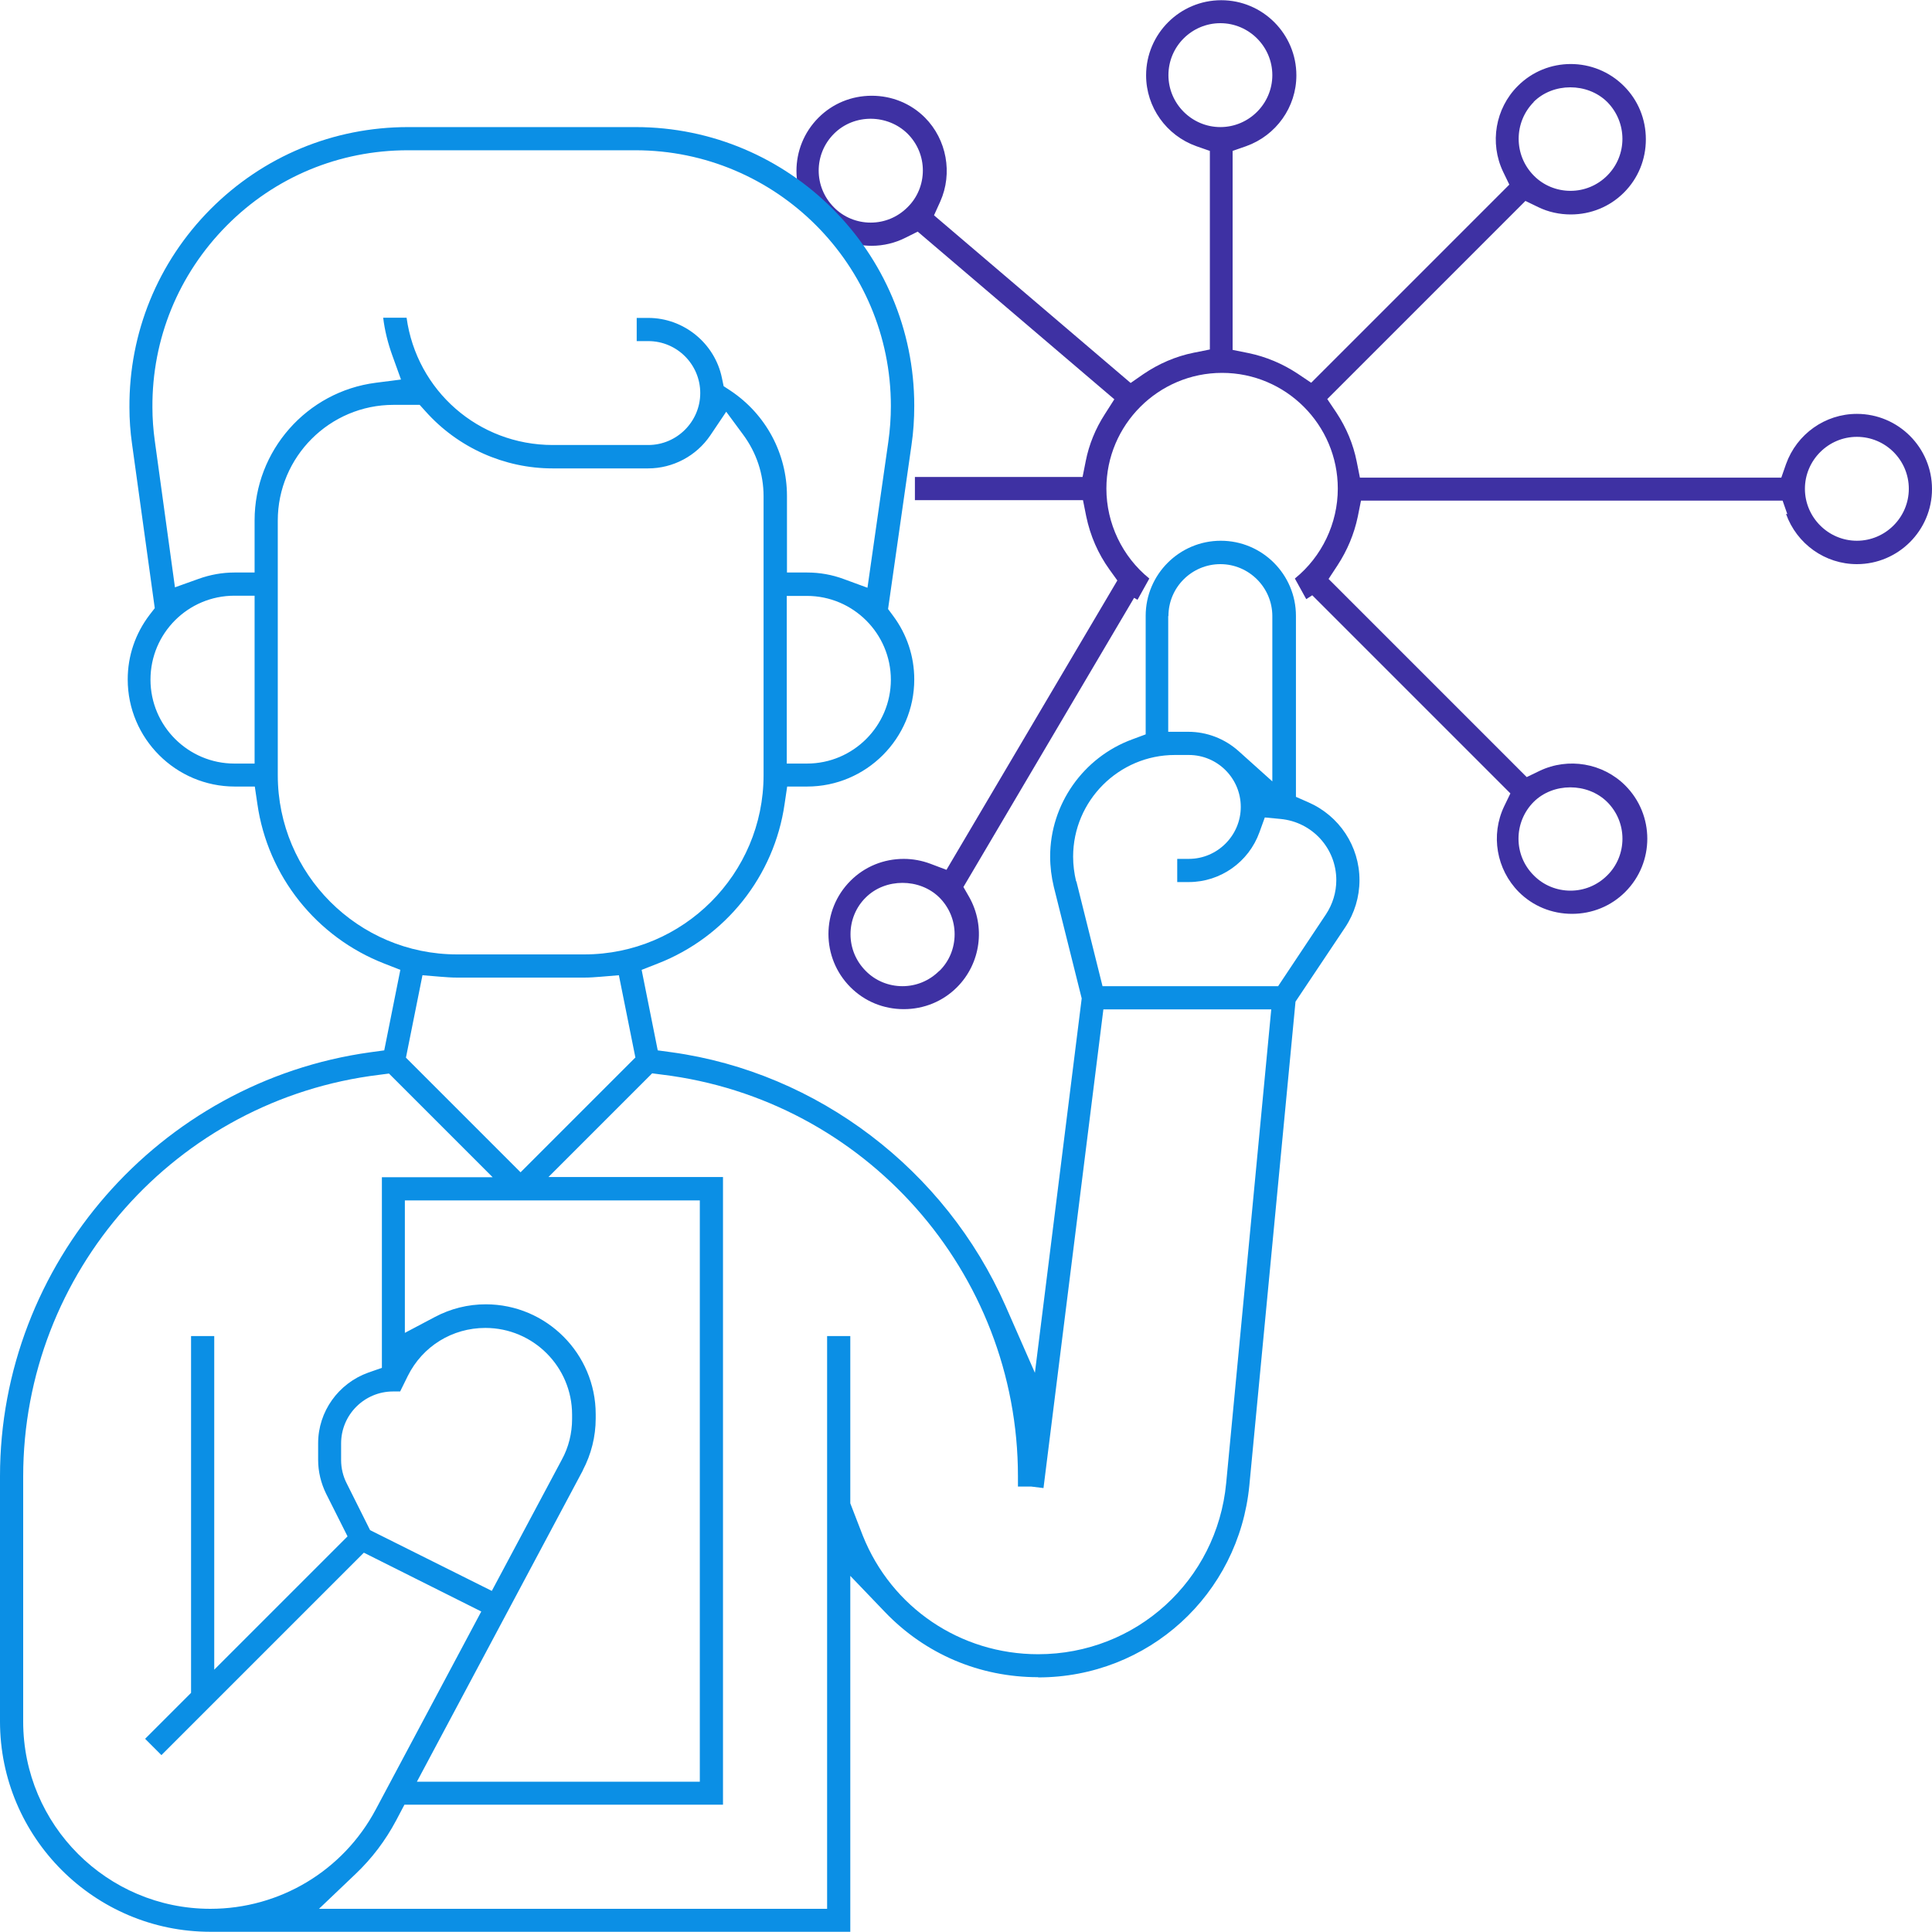
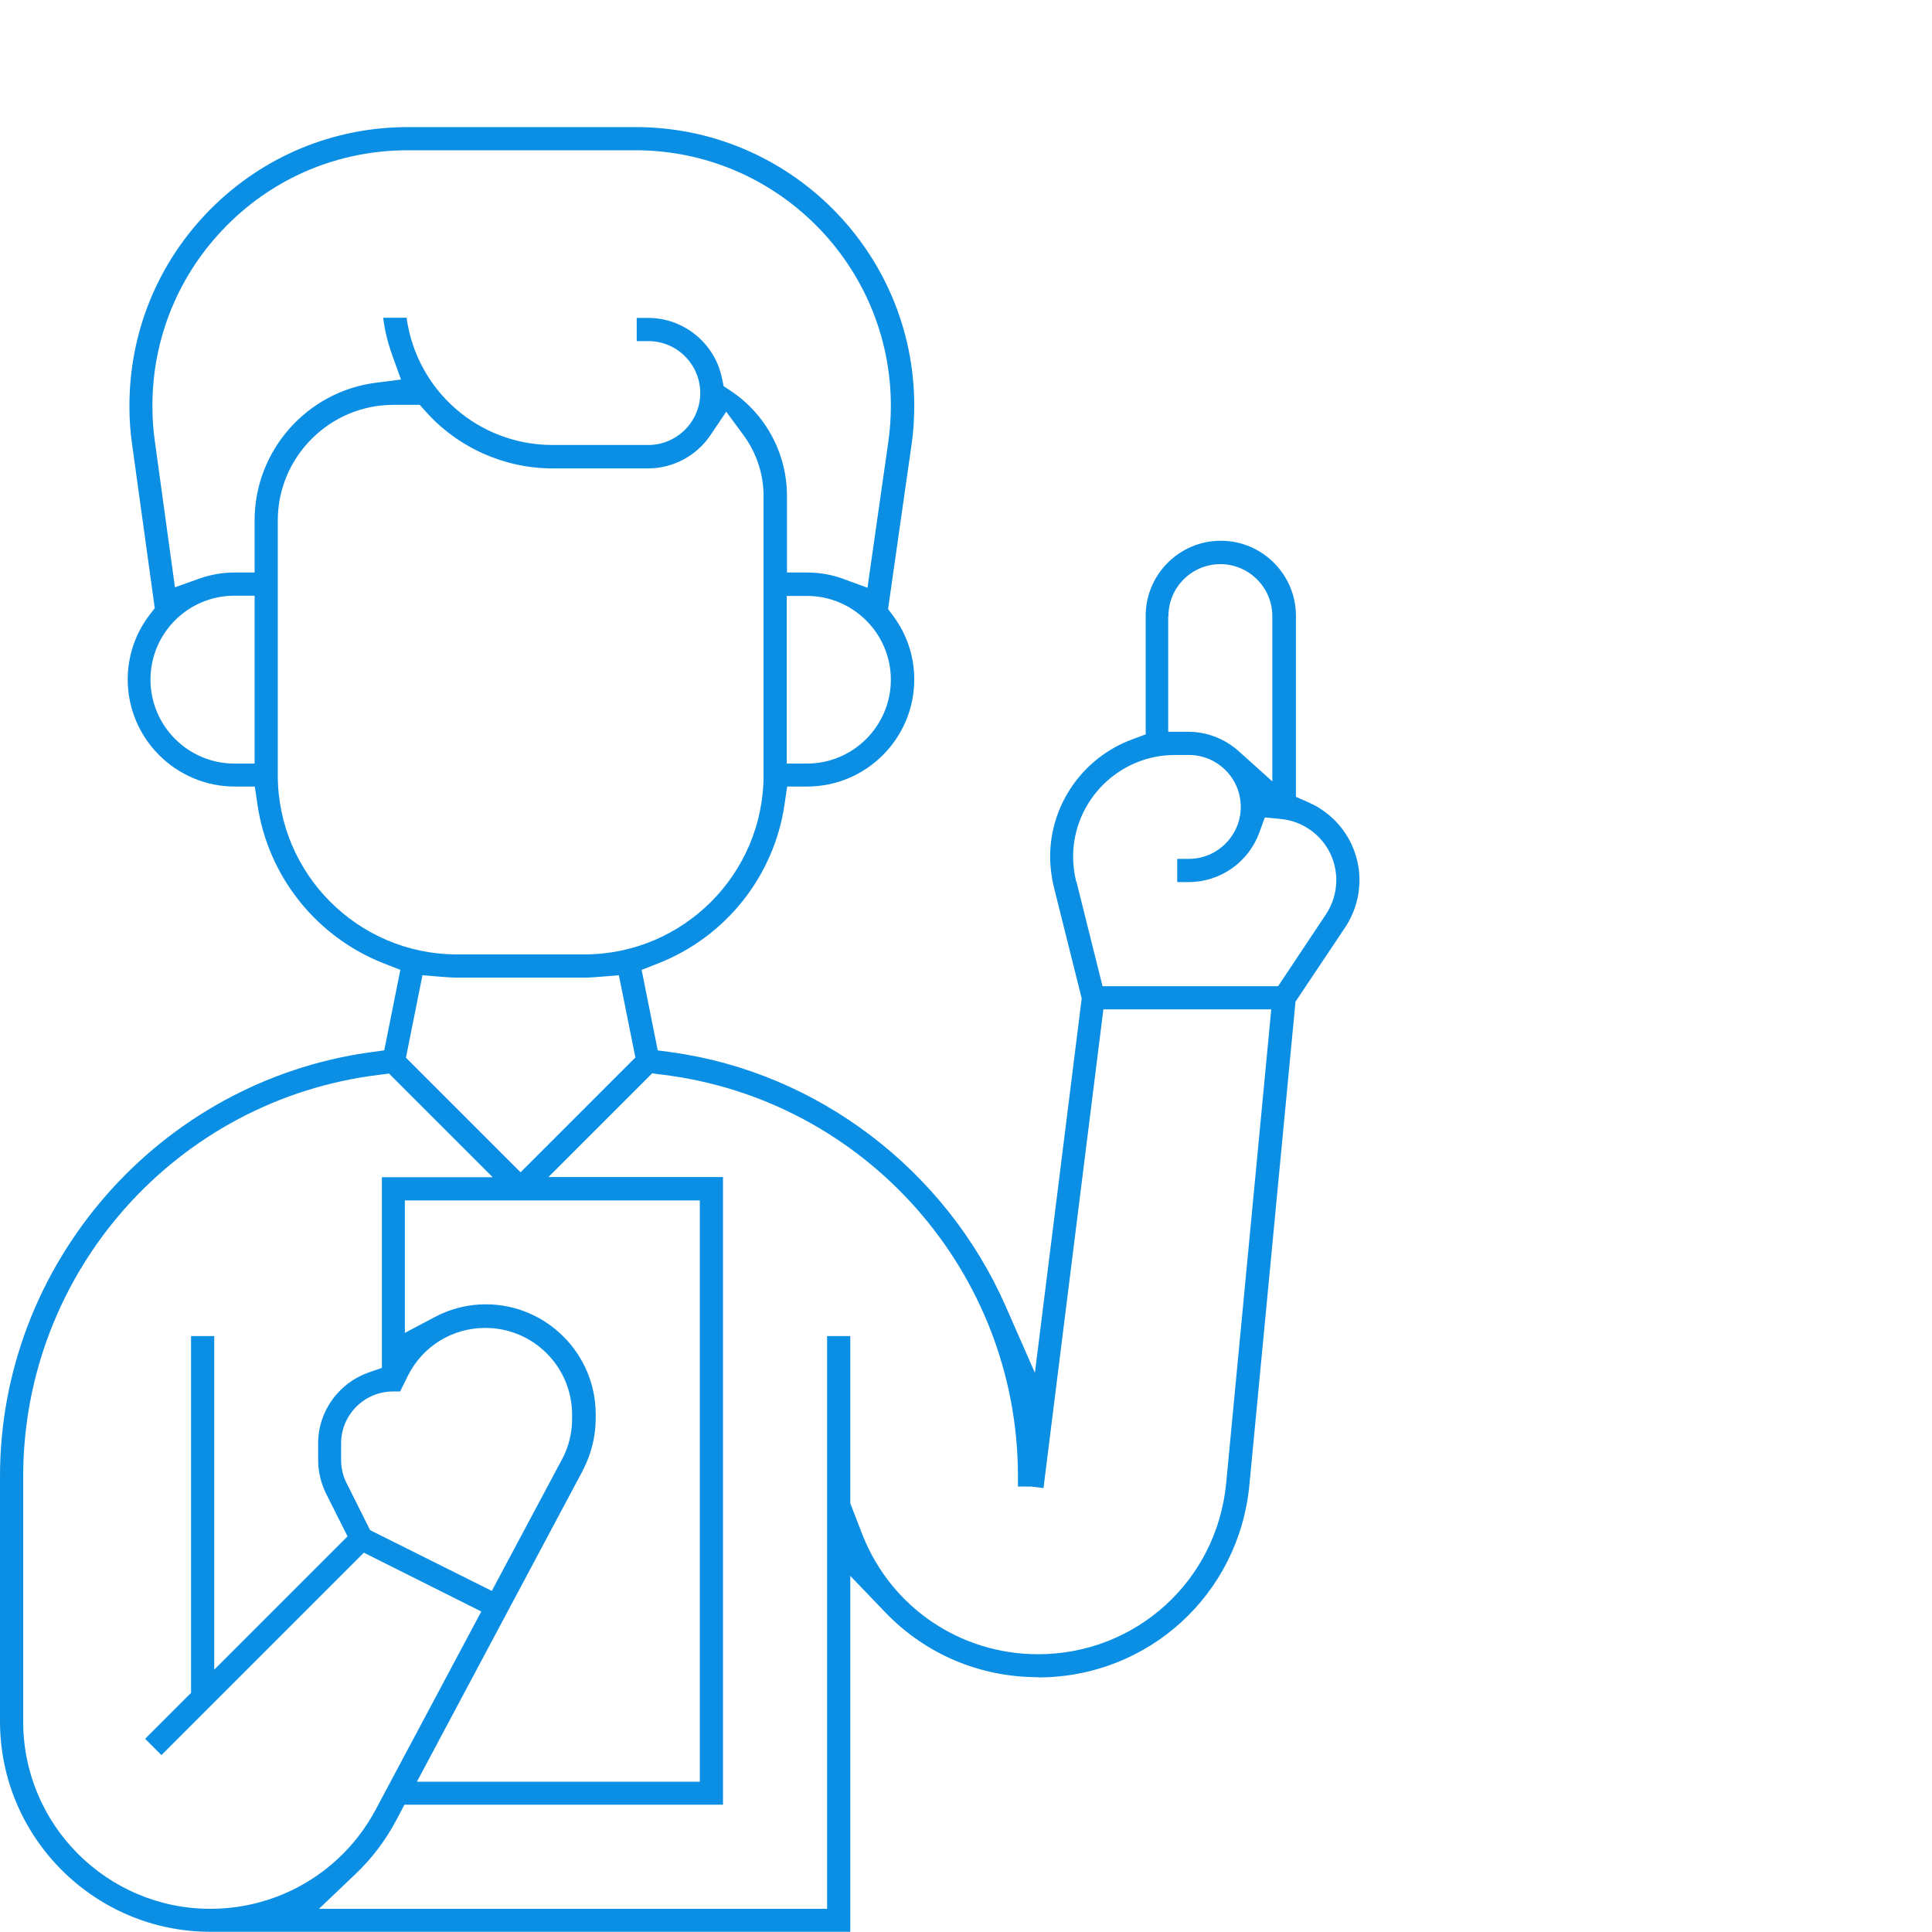
<svg xmlns="http://www.w3.org/2000/svg" id="Layer_2" data-name="Layer 2" viewBox="0 0 90 90">
  <defs>
    <style>
      .cls-1 {
        fill: #3e31a3;
      }

      .cls-1, .cls-2 {
        stroke-width: 0px;
      }

      .cls-2 {
        fill: #0b8fe5;
      }
    </style>
  </defs>
  <g id="Layer_1-2" data-name="Layer 1">
    <g>
      <g>
        <polygon class="cls-1" points="71.66 4.97 71.66 4.97 71.66 4.97 71.66 4.97" />
-         <path class="cls-1" d="M83.2,23.94c.5,1.4,1.82,2.34,3.3,2.34,1.93,0,3.5-1.57,3.5-3.5s-1.57-3.5-3.5-3.5c-1.48,0-2.8.94-3.3,2.34l-.22.63h-19.63l-.15-.75c-.16-.81-.48-1.57-.94-2.27l-.43-.64,9.23-9.23.6.29c.47.23,1,.34,1.51.34.94,0,1.82-.36,2.48-1.02.66-.66,1.02-1.54,1.02-2.48s-.36-1.82-1.02-2.48c-1.37-1.37-3.59-1.37-4.95,0-1.04,1.04-1.32,2.65-.68,3.99l.29.6-9.23,9.23-.64-.43c-.7-.46-1.46-.78-2.27-.95l-.75-.15V7.03l.63-.22c1.4-.5,2.34-1.82,2.34-3.3,0-1.93-1.57-3.5-3.5-3.5s-3.5,1.57-3.5,3.5c0,1.48.94,2.8,2.34,3.3l.63.22v9.25l-.75.15c-.84.17-1.63.51-2.35,1l-.59.41-9.16-7.81.29-.64c.59-1.32.3-2.89-.71-3.91-.66-.66-1.54-1.02-2.48-1.02s-1.82.36-2.48,1.02c-1.37,1.37-1.37,3.59,0,4.95.66.66,1.54,1.02,2.48,1.02.54,0,1.09-.13,1.58-.38l.56-.28,9.16,7.81-.44.69c-.44.68-.74,1.42-.89,2.18l-.15.75h-7.81v1.08h7.83l.15.75c.19.91.55,1.74,1.09,2.49l.36.5-7.96,13.48-.74-.28c-.4-.15-.82-.23-1.25-.23-.94,0-1.82.36-2.48,1.02-1.37,1.37-1.37,3.59,0,4.96.66.66,1.54,1.02,2.48,1.02s1.82-.36,2.48-1.02c1.11-1.11,1.34-2.83.57-4.2l-.27-.47,7.95-13.47.16.09.55-.99c-1.26-1.02-2-2.57-2-4.19,0-2.97,2.42-5.39,5.39-5.39s5.39,2.42,5.39,5.39c0,1.62-.74,3.17-2,4.19l.53.96.28-.18,9.23,9.23-.29.6c-.64,1.34-.36,2.94.68,3.99.66.66,1.54,1.02,2.48,1.02s1.82-.36,2.48-1.02c1.37-1.37,1.37-3.59,0-4.96-1.04-1.04-2.65-1.32-3.99-.68l-.6.29-9.23-9.23.42-.64c.45-.69.77-1.45.94-2.26l.15-.75h19.64l.22.63ZM86.5,20.35c1.34,0,2.42,1.09,2.42,2.42s-1.09,2.42-2.42,2.42-2.42-1.09-2.42-2.42,1.09-2.42,2.42-2.42ZM71.44,4.75c.91-.91,2.51-.91,3.43,0,.94.95.95,2.48,0,3.43-.46.46-1.07.71-1.71.71s-1.26-.25-1.71-.71c-.94-.95-.94-2.48,0-3.43ZM42.27,9.66c-.46.46-1.07.71-1.71.71s-1.26-.25-1.71-.71c-.95-.95-.95-2.48,0-3.43s2.51-.91,3.43,0c.46.46.71,1.07.71,1.71s-.25,1.26-.71,1.71ZM43.75,45.23c-.46.46-1.07.71-1.71.71s-1.26-.25-1.71-.71c-.46-.46-.71-1.07-.71-1.71s.25-1.26.71-1.71c.91-.91,2.51-.91,3.43,0,.46.46.71,1.07.71,1.71,0,.65-.25,1.26-.71,1.71ZM54.43,3.5c0-1.34,1.09-2.42,2.42-2.42s2.42,1.09,2.42,2.42-1.09,2.42-2.42,2.42-2.42-1.09-2.42-2.42ZM71.44,37.36c.91-.91,2.51-.91,3.43,0,.46.46.71,1.07.71,1.71s-.25,1.26-.71,1.71c-.46.46-1.07.71-1.71.71s-1.26-.25-1.71-.71c-.95-.94-.95-2.48,0-3.43Z" />
      </g>
      <path class="cls-2" d="M48.36,78.14c5.12,0,9.35-3.85,9.84-8.95l2.15-22.53,2.32-3.47c.43-.65.66-1.41.66-2.19,0-1.58-.94-3-2.39-3.63l-.57-.25v-8.43c0-1.93-1.57-3.5-3.5-3.5s-3.5,1.57-3.5,3.5v5.52l-.62.23c-2.29.84-3.83,3.03-3.83,5.46,0,.47.06.95.17,1.41l1.3,5.2-2.18,17.44-1.37-3.12c-2.8-6.34-8.75-10.87-15.54-11.81l-.66-.09-.75-3.75.74-.29c3.17-1.23,5.44-4.08,5.92-7.44l.12-.81h.93c2.75,0,4.99-2.24,4.99-4.99,0-1.07-.34-2.1-.99-2.97l-.23-.31,1.09-7.63c.09-.6.13-1.22.13-1.84,0-7.16-5.82-12.98-12.98-12.98h-10.6c-3.48,0-6.75,1.36-9.21,3.83-2.45,2.47-3.79,5.75-3.77,9.23,0,.56.04,1.13.12,1.69l1.06,7.66-.24.31c-.67.88-1.02,1.92-1.02,3.01,0,2.75,2.24,4.99,4.99,4.99h.93l.12.81c.48,3.36,2.75,6.21,5.92,7.44l.74.29-.75,3.75-.66.09C7.4,50.39,0,58.88,0,68.77v11.42c0,5.4,4.4,9.8,9.8,9.8h29.81v-16.58l1.62,1.69c1.87,1.95,4.4,3.03,7.13,3.03ZM54.43,28.7c0-1.34,1.09-2.42,2.42-2.42s2.42,1.09,2.42,2.42v7.7l-1.57-1.41c-.65-.58-1.48-.9-2.34-.9h-.94v-5.39ZM50.13,41.06c-.09-.38-.14-.77-.14-1.15,0-2.61,2.13-4.74,4.74-4.74h.65c1.34,0,2.42,1.09,2.42,2.42s-1.09,2.42-2.42,2.42h-.54v1.08h.54c1.47,0,2.79-.93,3.29-2.32l.25-.69.73.07c1.48.14,2.6,1.37,2.6,2.85,0,.57-.17,1.12-.48,1.59l-2.23,3.35h-8.18l-1.22-4.89ZM41.5,31.66c0,2.15-1.75,3.91-3.91,3.91h-.94v-7.81h.94c2.15,0,3.91,1.75,3.91,3.91ZM11.86,35.57h-.94c-2.15,0-3.91-1.75-3.91-3.91s1.75-3.91,3.91-3.91h.94v7.81ZM11.86,24.25v2.42h-.94c-.56,0-1.13.1-1.68.3l-1.09.39-.94-6.83c-.07-.51-.11-1.03-.11-1.55-.02-3.19,1.21-6.2,3.46-8.47,2.25-2.27,5.25-3.51,8.44-3.51h10.6c6.56,0,11.9,5.34,11.9,11.91,0,.55-.04,1.12-.12,1.68l-.97,6.79-1.09-.4c-.56-.21-1.14-.31-1.72-.31h-.94v-3.56c0-1.98-.98-3.81-2.63-4.91l-.32-.21-.08-.38c-.33-1.62-1.78-2.8-3.43-2.8h-.54v1.08h.54c1.34,0,2.42,1.09,2.42,2.42s-1.09,2.42-2.42,2.42h-4.45c-3.46,0-6.34-2.53-6.81-5.93h-1.09c.07.59.22,1.19.43,1.77l.4,1.11-1.17.15c-3.22.41-5.65,3.17-5.65,6.41ZM12.94,36.11v-11.86c0-2.97,2.42-5.39,5.39-5.39h1.22l.28.31c1.51,1.69,3.67,2.65,5.91,2.65h4.45c1.16,0,2.25-.58,2.9-1.54l.74-1.1.79,1.07c.62.84.95,1.83.95,2.87v12.99c0,4.61-3.75,8.35-8.35,8.35h-5.93c-4.61,0-8.35-3.75-8.35-8.35ZM27.15,68.49c.39-.74.6-1.57.6-2.41v-.2c0-2.82-2.3-5.12-5.12-5.12-.83,0-1.64.2-2.39.6l-1.38.73v-6.17h13.74v27.08h-13.18l7.73-14.5ZM22.93,74.12l-5.69-2.84-1.09-2.18c-.17-.33-.26-.71-.26-1.08v-.78c0-1.34,1.09-2.42,2.42-2.42h.33l.36-.73c.69-1.38,2.07-2.23,3.61-2.23,2.23,0,4.04,1.81,4.04,4.04v.2c0,.66-.16,1.32-.48,1.9l-3.27,6.13ZM29.59,49.27l-5.34,5.34-5.34-5.34.77-3.84.84.07c.26.02.51.04.77.04h5.93c.26,0,.52-.02.77-.04l.84-.07.77,3.84ZM1.08,80.2v-11.42c0-9.52,7.13-17.56,16.58-18.71l.46-.06,4.83,4.83h-5.16v8.88l-.63.22c-1.4.5-2.34,1.82-2.34,3.29v.78c0,.54.13,1.08.37,1.57l1,1.99-6.21,6.21v-15.54h-1.08v16.62l-2.14,2.14.76.76,9.43-9.43,5.47,2.74-4.92,9.23c-1.52,2.85-4.47,4.62-7.7,4.62-4.81,0-8.72-3.91-8.72-8.72ZM39.61,70.03v-7.79h-1.08v26.68H14.86l1.7-1.62c.77-.73,1.4-1.57,1.89-2.49l.39-.74h14.84v-29.24h-8.13l4.83-4.83.46.06c9.45,1.15,16.58,9.2,16.58,18.71v.48h.62s.57.07.57.07l2.79-22.3h7.82l-2.1,22.07c-.43,4.54-4.2,7.97-8.76,7.97-3.62,0-6.83-2.17-8.17-5.53l-.58-1.5Z" />
    </g>
  </g>
</svg>